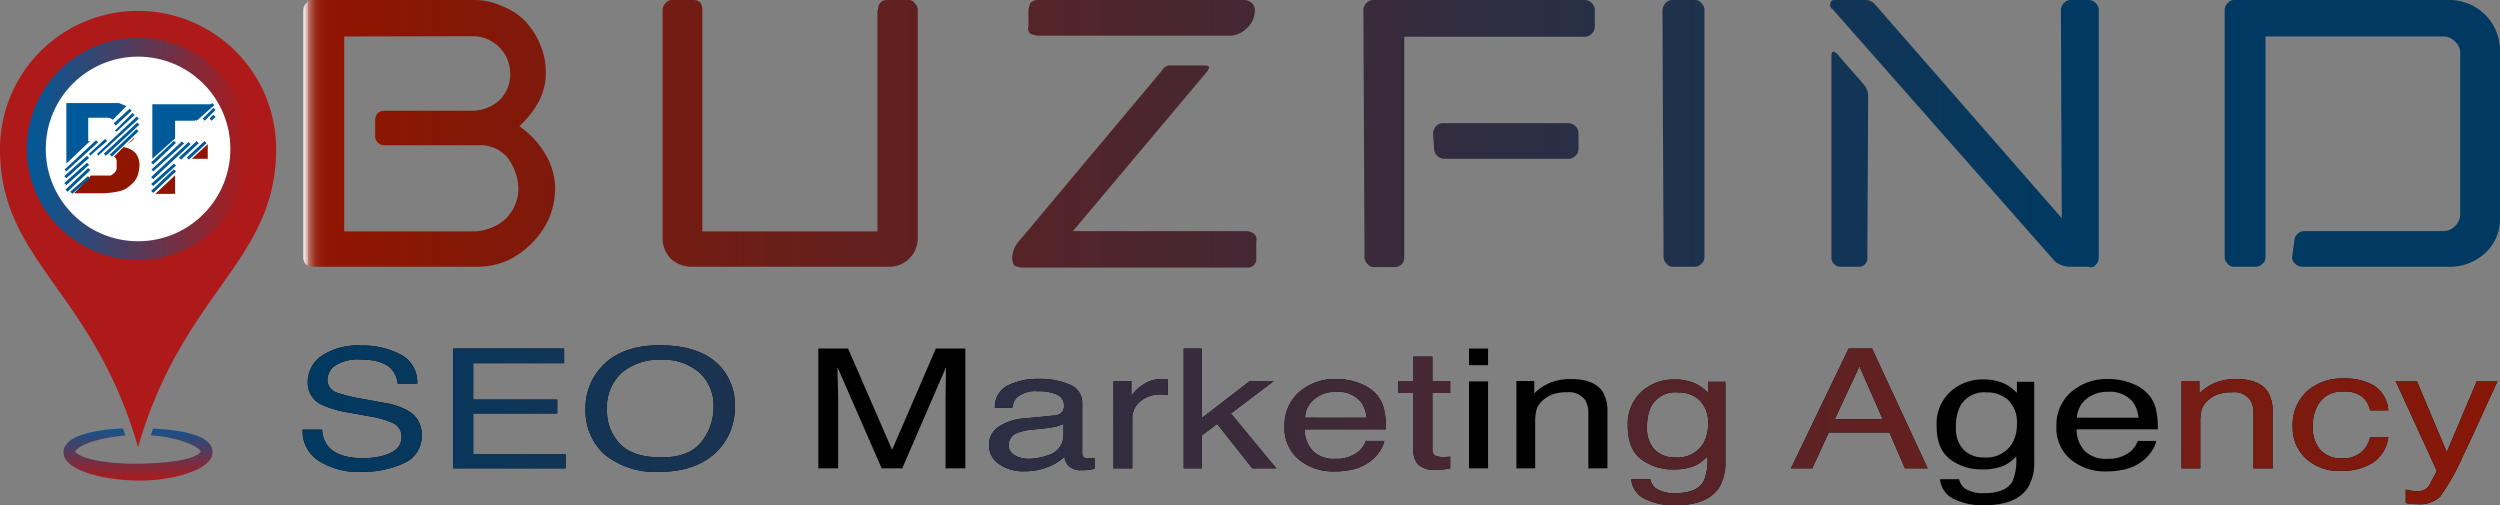
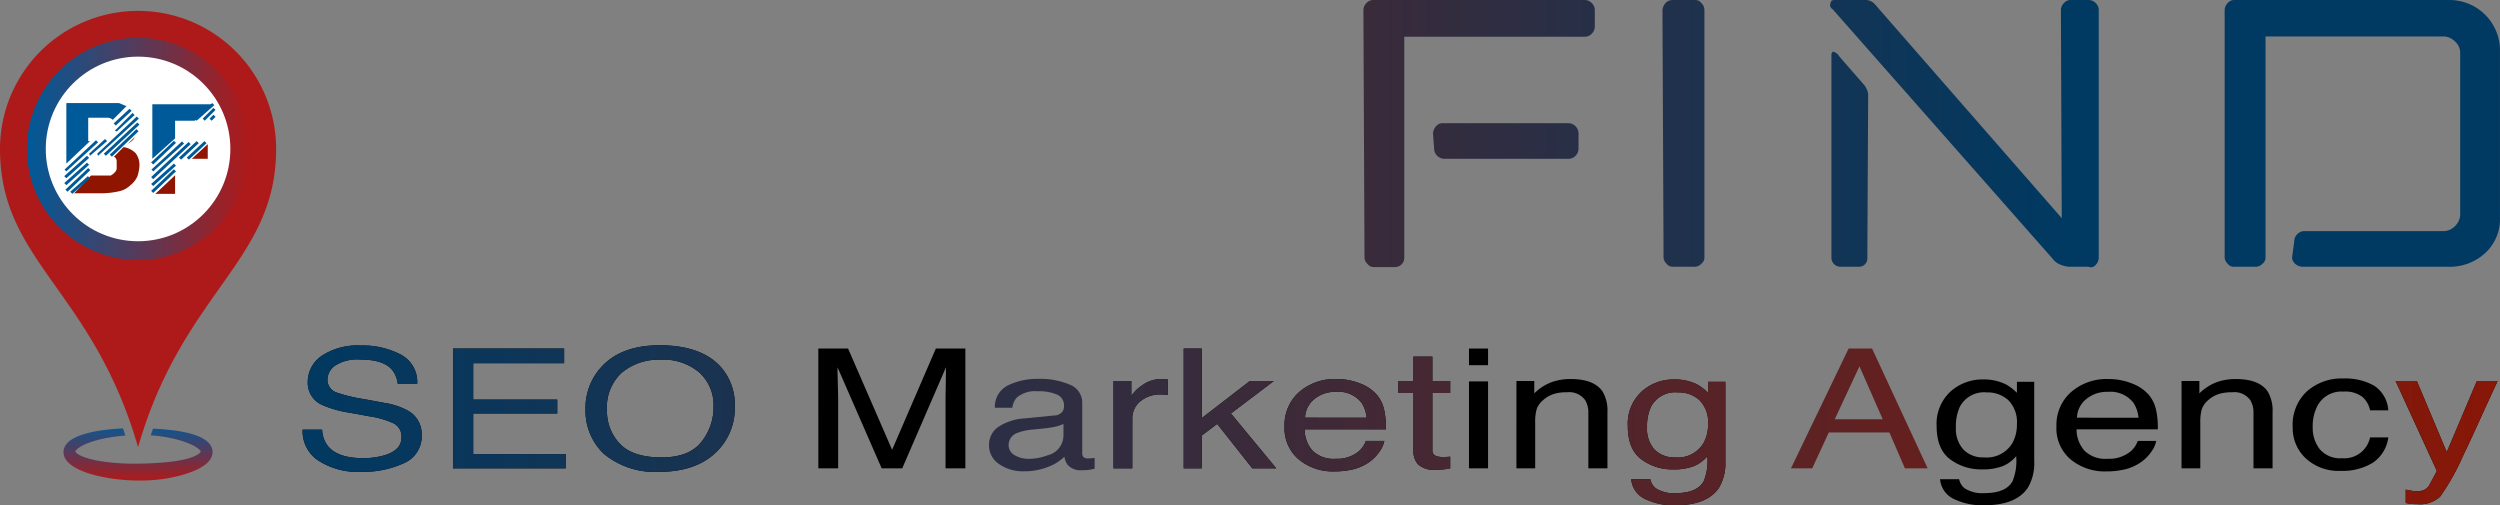
<svg xmlns="http://www.w3.org/2000/svg" xmlns:xlink="http://www.w3.org/1999/xlink" id="Layer_1" data-name="Layer 1" viewBox="0 0 348.988 70.539">
  <rect x="0" y="0" width="348.988" height="70.539" fill="#808080" stroke="none" />
  <defs>
    <linearGradient id="linear-gradient" x1="48.345" y1="-228.91" x2="355.038" y2="-228.91" gradientTransform="matrix(1, 0, 0, -1, -6, -210.233)" gradientUnits="userSpaceOnUse">
      <stop offset="0" stop-color="#fff" />
      <stop offset="0" stop-color="#fbf7f6" />
      <stop offset="0.001" stop-color="#e7ccc8" />
      <stop offset="0.002" stop-color="#d4a59d" />
      <stop offset="0.002" stop-color="#c38277" />
      <stop offset="0.003" stop-color="#b56457" />
      <stop offset="0.004" stop-color="#a94c3b" />
      <stop offset="0.005" stop-color="#9f3725" />
      <stop offset="0.006" stop-color="#982814" />
      <stop offset="0.008" stop-color="#931d09" />
      <stop offset="0.01" stop-color="#901702" />
      <stop offset="0.016" stop-color="#8f1500" />
      <stop offset="0.798" stop-color="#003961" />
    </linearGradient>
    <linearGradient id="linear-gradient-2" x1="48.343" y1="-228.888" x2="355.037" y2="-228.888" xlink:href="#linear-gradient" />
    <linearGradient id="linear-gradient-3" x1="48.239" y1="-253.283" x2="354.654" y2="-253.283" gradientTransform="matrix(1, 0, 0, -1, -6, -196.233)" gradientUnits="userSpaceOnUse">
      <stop offset="0" stop-color="#003961" />
      <stop offset="1" stop-color="#881707" />
      <stop offset="1" />
    </linearGradient>
    <linearGradient id="linear-gradient-4" x1="48.244" y1="-253.25" x2="354.658" y2="-253.25" xlink:href="#linear-gradient-3" />
    <linearGradient id="linear-gradient-5" x1="48.244" y1="-253.276" x2="354.658" y2="-253.276" xlink:href="#linear-gradient-3" />
    <linearGradient id="linear-gradient-7" x1="48.244" y1="-255.571" x2="354.658" y2="-255.571" xlink:href="#linear-gradient-3" />
    <linearGradient id="linear-gradient-8" x1="48.244" y1="-255.378" x2="354.658" y2="-255.378" xlink:href="#linear-gradient-3" />
    <linearGradient id="linear-gradient-10" x1="48.244" y1="-255.592" x2="354.658" y2="-255.592" xlink:href="#linear-gradient-3" />
    <linearGradient id="linear-gradient-11" x1="48.244" y1="-253.922" x2="354.658" y2="-253.922" xlink:href="#linear-gradient-3" />
    <linearGradient id="linear-gradient-14" x1="48.244" y1="-257.986" x2="354.658" y2="-257.986" xlink:href="#linear-gradient-3" />
    <linearGradient id="linear-gradient-19" x1="48.244" y1="-255.515" x2="354.658" y2="-255.515" xlink:href="#linear-gradient-3" />
    <linearGradient id="linear-gradient-20" x1="48.244" y1="-258.025" x2="354.658" y2="-258.025" xlink:href="#linear-gradient-3" />
    <linearGradient id="linear-gradient-21" x1="9.757" y1="-4.997" x2="40.789" y2="-4.997" gradientTransform="translate(-6 25.789)" gradientUnits="userSpaceOnUse">
      <stop offset="0" stop-color="#005a99" />
      <stop offset="1" stop-color="#ae1a1a" />
    </linearGradient>
    <linearGradient id="linear-gradient-22" x1="25.273" y1="33.319" x2="25.273" y2="41.294" xlink:href="#linear-gradient-21" />
  </defs>
  <g id="Layer_1-2" data-name="Layer 1-2">
    <g id="Layer_1-2-2" data-name="Layer 1-2-2">
      <g id="Layer_1-3" data-name="Layer 1-3">
        <g id="BUZFIND">
          <g id="Layer_2" data-name="Layer 2">
-             <path d="M42.346,1.429a1.4,1.4,0,0,1,.424-1.002,1.212,1.212,0,0,1,1.002-.424H66.206a8.918,8.918,0,0,1,3.855.848,8.763,8.763,0,0,1,3.276,2.12,10.844,10.844,0,0,1,2.004,3.084,9.776,9.776,0,0,1,.848,3.932,8.597,8.597,0,0,1-1.002,4.24,13.422,13.422,0,0,1-2.698,3.392,12.122,12.122,0,0,1,3.585,3.816,9.488,9.488,0,0,1,1.426,4.78,11.095,11.095,0,0,1-.848,4.24,12.018,12.018,0,0,1-5.859,5.936,10.732,10.732,0,0,1-4.279.848H43.772a3.236,3.236,0,0,1-1.002-.27,1.336,1.336,0,0,1-.424-1.002ZM48.05,5.091V32.305H65.936a6.893,6.893,0,0,0,4.587-1.696,6.032,6.032,0,0,0,1.85-4.24A7.664,7.664,0,0,0,70.947,22.128a4.966,4.966,0,0,0-4.279-1.85H53.64a1.259,1.259,0,0,1-1.272-1.245q-0-.013,0-.027V16.732a1.838,1.838,0,0,1,.27-.848,1.336,1.336,0,0,1,1.002-.424H65.936a5.657,5.657,0,0,0,3.855-1.542A4.996,4.996,0,0,0,71.217,10.256a5.224,5.224,0,0,0-5.243-5.204l-.038 0H65.782Zm74.51-3.662c0-.848.424-1.426,1.272-1.426h3.007a1.024,1.024,0,0,1,.848.424,1.336,1.336,0,0,1,.424,1.002v31.878a3.965,3.965,0,0,1-3.998,3.932l-.011-0H96.503a4.267,4.267,0,0,1-2.852-1.118,4.101,4.101,0,0,1-1.156-2.814V1.429a1.4,1.4,0,0,1,.424-1.002,1.126,1.126,0,0,1,.848-.424h3.007c.848,0,1.272.424,1.272,1.426V32.305h24.438V1.429Zm18.734,34.692a3.831,3.831,0,0,1,1.156-2.698l19.736-23.552a1.203,1.203,0,0,1,.578-.578,1.043,1.043,0,0,1,.732-.154H168.354c.27,0,.424.154.424.27a1.311,1.311,0,0,1-.27.578L149.775,32.266h24.323a1.627,1.627,0,0,1,1.002.424.933.933,0,0,1,.27,1.002v2.39a1.166,1.166,0,0,1-1.055,1.267h0q-.051.005-.102.005H142.605a3.235,3.235,0,0,1-1.002-.27A1.89,1.89,0,0,1,141.294,36.121Zm2.274-34.692a3.544,3.544,0,0,1,.27-1.002,1.336,1.336,0,0,1,1.002-.424h28.91a1.627,1.627,0,0,1,1.002.424,1.336,1.336,0,0,1,.424,1.002,3.426,3.426,0,0,1-1.156,2.544,3.447,3.447,0,0,1-2.698,1.002H144.841a3.235,3.235,0,0,1-1.002-.27.883.883,0,0,1-.27-1.002V1.429Z" transform="translate(0 -0)" style="fill:url(#linear-gradient)" />
            <path d="M190.325,1.429a1.4,1.4,0,0,1,.424-1.002,1.276,1.276,0,0,1,.848-.424h29.604a1.336,1.336,0,0,1,1.002.424,1.336,1.336,0,0,1,.424,1.002V3.703a1.4,1.4,0,0,1-.424,1.002,1.336,1.336,0,0,1-1.002.424H196.03V36.005a1.283,1.283,0,0,1-1.272,1.272h-3.007a1.024,1.024,0,0,1-.848-.424,1.276,1.276,0,0,1-.424-.848Zm9.714,17.192a1.719,1.719,0,0,1,.424-1.002,1.212,1.212,0,0,1,1.002-.424h17.462a1.448,1.448,0,0,1,1.426,1.426v2.12a1.426,1.426,0,0,1-1.272,1.426H201.62a1.448,1.448,0,0,1-1.426-1.426l-.154-2.12ZM232.071,1.429a1.719,1.719,0,0,1,.424-1.002,1.336,1.336,0,0,1,1.002-.424h3.161a1.024,1.024,0,0,1,.848.424,1.336,1.336,0,0,1,.424,1.002V35.966a1.077,1.077,0,0,1-.424.848,1.276,1.276,0,0,1-.848.424h-3.161a1.024,1.024,0,0,1-.848-.424,1.276,1.276,0,0,1-.424-.848Zm55.623,0a1.4,1.4,0,0,1,.424-1.002,1.211,1.211,0,0,1,1.002-.424h2.428a1.336,1.336,0,0,1,1.002.424,1.336,1.336,0,0,1,.424,1.002V35.966a1.4,1.4,0,0,1-.424,1.002.829.829,0,0,1-1.002.27h-2.698a3.4,3.4,0,0,1-1.156-.27,2.448,2.448,0,0,1-1.156-.848L255.816,1.275a.63.63,0,0,1-.27-.848c0-.27.154-.424.578-.424h4.433a1.762,1.762,0,0,1,1.156.578l26.096,29.874-.116-29.026ZM260.673,35.966a1.166,1.166,0,0,1-1.055,1.267q-.051.005-.102.005h-2.583a1.259,1.259,0,0,1-1.272-1.245q-0-.013,0-.027V7.635c0-.27.154-.424.27-.424a1.529,1.529,0,0,1,.848.694l3.431,3.932a2.796,2.796,0,0,1,.578,1.272l-.116,22.858Zm59.593-2.274a1.4,1.4,0,0,1,.424-1.002,1.336,1.336,0,0,1,1.002-.424h19.427a2.29,2.29,0,0,0,1.58-.694,2.324,2.324,0,0,0,.732-1.542V7.326a2.096,2.096,0,0,0-.732-1.542,2.29,2.29,0,0,0-1.58-.694H316.257V35.966a1.077,1.077,0,0,1-.424.848,1.336,1.336,0,0,1-1.002.424H311.824a1.024,1.024,0,0,1-.848-.424,1.276,1.276,0,0,1-.424-.848V1.429a1.4,1.4,0,0,1,.424-1.002,1.126,1.126,0,0,1,.848-.424h30.028a7.049,7.049,0,0,1,7.131,6.784V30.339a6.432,6.432,0,0,1-2.004,4.934,7.29,7.29,0,0,1-5.165,1.966H321.384a1.627,1.627,0,0,1-1.002-.424,1.276,1.276,0,0,1-.424-.848l.308-2.274Z" transform="translate(0 -0)" style="fill:url(#linear-gradient-2)" />
          </g>
        </g>
      </g>
    </g>
    <g id="Layer_2-3" data-name="Layer 2-3">
      <path d="M44.967,59.982a3.974,3.974,0,0,0,.827,2.311q1.388,1.662,4.893,1.662A10.498,10.498,0,0,0,53.547,63.59q2.496-.705,2.496-2.527a2.042,2.042,0,0,0-1.058-1.947,12.361,12.361,0,0,0-3.356-.99l-2.806-.512A14.767,14.767,0,0,1,44.932,56.51a3.358,3.358,0,0,1-1.974-3.13,4.428,4.428,0,0,1,1.94-3.7,9.061,9.061,0,0,1,5.496-1.446,11.308,11.308,0,0,1,5.559,1.269,4.303,4.303,0,0,1,2.287,4.058H55.519a3.748,3.748,0,0,0-.893-2.061q-1.27-1.308-4.312-1.309a5.783,5.783,0,0,0-3.531.842,2.449,2.449,0,0,0-1.074,1.958A1.884,1.884,0,0,0,46.978,54.791a22.024,22.024,0,0,0,3.766.911l2.905.535a10.168,10.168,0,0,1,3.244,1.059,3.736,3.736,0,0,1,1.975,3.403,4.091,4.091,0,0,1-2.52,3.973,13.52,13.52,0,0,1-5.855,1.195,10.215,10.215,0,0,1-6.09-1.593,4.906,4.906,0,0,1-2.158-4.292Z" transform="translate(0 -0)" />
      <path d="M63.234,48.656H78.75V50.704H66.057v5.077H77.789v1.935H66.057v5.669H78.968v1.992H63.234Z" transform="translate(0 -0)" />
      <path d="M100.452,51.046a7.878,7.878,0,0,1,2.125,5.68,8.538,8.538,0,0,1-2.431,6.227q-2.853,2.914-8.136,2.914a11.152,11.152,0,0,1-7.758-2.55,8.32,8.32,0,0,1-2.518-6.215,8.416,8.416,0,0,1,2.154-5.806q2.765-3.096,8.18-3.096Q97.73,48.2,100.452,51.046ZM97.897,61.704a7.705,7.705,0,0,0,1.71-4.939,6.125,6.125,0,0,0-1.972-4.751,7.698,7.698,0,0,0-5.393-1.8A8.065,8.065,0,0,0,86.828,51.998a6.519,6.519,0,0,0-2.096,5.258,6.578,6.578,0,0,0,1.797,4.688Q88.327,63.852,92.359,63.852,96.187,63.852,97.897,61.704Z" transform="translate(0 -0)" />
      <path d="M114.236,48.656h4.15l6.148,14.138,6.105-14.138h4.12V65.377h-2.765V55.508q0-.512.029-1.696.029-1.183.029-2.539l-6.105,14.104h-2.87L116.914,51.273v.512q0,.615.044,1.873t.044,1.85v9.869h-2.766Z" transform="translate(0 -0)" />
-       <path d="M147.146,57.999a1.492,1.492,0,0,0,1.208-.591,1.476,1.476,0,0,0,.174-.788,1.592,1.592,0,0,0-.952-1.526,6.254,6.254,0,0,0-2.723-.474,3.984,3.984,0,0,0-2.905.87,2.508,2.508,0,0,0-.625,1.43h-2.445a3.332,3.332,0,0,1,1.868-3.145A9.312,9.312,0,0,1,144.911,52.89a10.407,10.407,0,0,1,4.463.82,2.685,2.685,0,0,1,1.701,2.55v7.024a.755.755,0,0,0,.167.512.939.939,0,0,0,.706.193q.175,0,.393-.017.218-.017.466-.051v1.514a9.116,9.116,0,0,1-.932.171,8.737,8.737,0,0,1-.873.034,2.389,2.389,0,0,1-1.965-.751,2.483,2.483,0,0,1-.451-1.127,6.65,6.65,0,0,1-2.3,1.423,8.778,8.778,0,0,1-3.304.603,5.761,5.761,0,0,1-3.544-1.029,3.104,3.104,0,0,1-1.375-2.575,3.006,3.006,0,0,1,1.354-2.626,7.478,7.478,0,0,1,3.552-1.148Zm-5.517,5.535a3.669,3.669,0,0,0,1.965.511,7.381,7.381,0,0,0,2.678-.5,2.852,2.852,0,0,0,2.183-2.716v-1.648a5.203,5.203,0,0,1-1.235.4,12.994,12.994,0,0,1-1.482.228L144.156,59.968a7.461,7.461,0,0,0-2.141.466,1.778,1.778,0,0,0-1.215,1.703,1.571,1.571,0,0,0,.83,1.397Z" transform="translate(0 -0)" />
      <path d="M155.442,53.186h2.489V55.292a4.991,4.991,0,0,1,1.499-1.497,4.506,4.506,0,0,1,2.751-.882c.049,0,.131.004.248.011q.175.012.597.046v2.163q-.233-.034-.43-.046-.196-.011-.429-.011a4.283,4.283,0,0,0-3.042.996,3.062,3.062,0,0,0-1.062,2.294V65.377h-2.62Z" transform="translate(0 -0)" />
      <path d="M165.238,48.656h2.518V58.364l6.719-5.178h3.347l-5.991,4.533,6.328,7.658h-3.347l-4.903-6.204-2.151,1.628v4.576h-2.518Z" transform="translate(0 -0)" />
      <path d="M189.83,53.522a5.744,5.744,0,0,1,2.358,1.576,4.82,4.82,0,0,1,1.042,2.152,11.163,11.163,0,0,1,.232,2.686H182.123a4.494,4.494,0,0,0,1.112,2.985,4.189,4.189,0,0,0,3.221,1.124,4.754,4.754,0,0,0,3.249-1.063,3.454,3.454,0,0,0,.962-1.43h2.576a3.683,3.683,0,0,1-.677,1.497,5.732,5.732,0,0,1-1.283,1.349,6.7,6.7,0,0,1-2.932,1.229,11.201,11.201,0,0,1-2.123.182,7.46,7.46,0,0,1-4.904-1.656,5.675,5.675,0,0,1-2.011-4.639,6.132,6.132,0,0,1,2.026-4.769,7.586,7.586,0,0,1,5.294-1.833A8.661,8.661,0,0,1,189.83,53.522Zm.938,4.787a4.49,4.49,0,0,0-.736-2.129,4.1,4.1,0,0,0-3.565-1.48,4.508,4.508,0,0,0-3.002,1.019,3.456,3.456,0,0,0-1.284,2.59Z" transform="translate(0 -0)" />
      <path d="M197.304,49.782h2.649v3.404h2.489v1.673h-2.489v7.957a.833.833,0,0,0,.553.854,2.938,2.938,0,0,0,1.019.125q.189,0,.408-.008.218-.007.51-.038v1.628a7.368,7.368,0,0,1-.939.148q-.487.045-1.055.046a3.28,3.28,0,0,1-2.489-.734,2.758,2.758,0,0,1-.655-1.907V54.859h-2.111V53.186H197.304Z" transform="translate(0 -0)" />
      <path d="M205.062,48.656h2.664v2.322h-2.664Zm0,4.587h2.664V65.377h-2.664Z" transform="translate(0 -0)" />
      <path d="M211.685,53.186h2.489v1.73a6.882,6.882,0,0,1,2.343-1.537,7.746,7.746,0,0,1,2.751-.467q3.318,0,4.483,1.81a5.226,5.226,0,0,1,.64,2.835v7.82h-2.664V57.694a3.389,3.389,0,0,0-.422-1.799,2.728,2.728,0,0,0-2.533-1.138,6.519,6.519,0,0,0-1.528.148,4.128,4.128,0,0,0-1.892,1.002,2.877,2.877,0,0,0-.851,1.247,6.623,6.623,0,0,0-.197,1.838v6.386h-2.62Z" transform="translate(0 -0)" />
      <path d="M236.93,53.675a6.698,6.698,0,0,1,1.508,1.161v-1.537h2.416V64.387a6.684,6.684,0,0,1-.87,3.665q-1.625,2.482-6.136,2.482a9.146,9.146,0,0,1-4.222-.882,3.349,3.349,0,0,1-1.915-2.76h2.664a2.158,2.158,0,0,0,.753,1.264,4.551,4.551,0,0,0,2.779.683q2.997,0,3.923-1.662a7.511,7.511,0,0,0,.507-3.495,4.847,4.847,0,0,1-1.885,1.389,7.762,7.762,0,0,1-2.914.455,7.197,7.197,0,0,1-4.415-1.406q-1.892-1.405-1.892-4.65a6.109,6.109,0,0,1,1.906-4.781,6.635,6.635,0,0,1,4.604-1.719A6.852,6.852,0,0,1,236.93,53.675Zm.32,2.197a4.294,4.294,0,0,0-3.027-1.093,3.817,3.817,0,0,0-3.765,2.026,6.407,6.407,0,0,0-.536,2.835,4.275,4.275,0,0,0,1.065,3.136,3.842,3.842,0,0,0,2.86,1.076,4.177,4.177,0,0,0,3.953-1.992,5.25,5.25,0,0,0,.637-2.63,4.351,4.351,0,0,0-1.187-3.358Z" transform="translate(0 -0)" />
-       <path d="M258.058,48.656h3.275l7.758,16.722h-3.173l-2.169-5.009h-8.457l-2.314,5.009h-2.969Zm4.76,9.869-3.246-7.388-3.45,7.388Z" transform="translate(0 -0)" />
      <path d="M280.043,53.675a6.698,6.698,0,0,1,1.508,1.161v-1.537H283.967V64.387a6.684,6.684,0,0,1-.87,3.665q-1.625,2.482-6.136,2.482a9.146,9.146,0,0,1-4.222-.882,3.349,3.349,0,0,1-1.915-2.76h2.664A2.158,2.158,0,0,0,274.24,68.155a4.551,4.551,0,0,0,2.779.683q2.997,0,3.923-1.662a7.511,7.511,0,0,0,.507-3.495,4.847,4.847,0,0,1-1.885,1.389,7.762,7.762,0,0,1-2.914.455,7.197,7.197,0,0,1-4.415-1.406q-1.892-1.405-1.892-4.65a6.109,6.109,0,0,1,1.906-4.781,6.635,6.635,0,0,1,4.604-1.719A6.852,6.852,0,0,1,280.043,53.675Zm.32,2.197a4.294,4.294,0,0,0-3.026-1.093,3.817,3.817,0,0,0-3.765,2.026,6.407,6.407,0,0,0-.536,2.835,4.275,4.275,0,0,0,1.065,3.136,3.842,3.842,0,0,0,2.86,1.076,4.177,4.177,0,0,0,3.953-1.992,5.251,5.251,0,0,0,.637-2.63A4.351,4.351,0,0,0,280.363,55.872Z" transform="translate(0 -0)" />
      <path d="M297.584,53.522a5.744,5.744,0,0,1,2.358,1.576,4.82,4.82,0,0,1,1.042,2.152,11.162,11.162,0,0,1,.232,2.686H289.877a4.494,4.494,0,0,0,1.112,2.985,4.189,4.189,0,0,0,3.221,1.124,4.754,4.754,0,0,0,3.249-1.063,3.454,3.454,0,0,0,.962-1.43h2.576a3.682,3.682,0,0,1-.677,1.497,5.732,5.732,0,0,1-1.283,1.349,6.7,6.7,0,0,1-2.932,1.229,11.2,11.2,0,0,1-2.123.182,7.46,7.46,0,0,1-4.904-1.656,5.675,5.675,0,0,1-2.01-4.639,6.132,6.132,0,0,1,2.026-4.769,7.586,7.586,0,0,1,5.295-1.833A8.66,8.66,0,0,1,297.584,53.522Zm.938,4.787a4.49,4.49,0,0,0-.736-2.129,4.1,4.1,0,0,0-3.565-1.48,4.508,4.508,0,0,0-3.002,1.019,3.457,3.457,0,0,0-1.284,2.59Z" transform="translate(0 -0)" />
      <path d="M304.534,53.186h2.489v1.73a6.882,6.882,0,0,1,2.343-1.537,7.746,7.746,0,0,1,2.751-.467q3.318,0,4.483,1.81a5.226,5.226,0,0,1,.64,2.835v7.82h-2.664V57.694a3.389,3.389,0,0,0-.422-1.799,2.728,2.728,0,0,0-2.533-1.138,6.519,6.519,0,0,0-1.528.148,4.127,4.127,0,0,0-1.892,1.002,2.878,2.878,0,0,0-.852,1.247,6.622,6.622,0,0,0-.197,1.838v6.386h-2.62Z" transform="translate(0 -0)" />
      <path d="M331.41,53.835a4.465,4.465,0,0,1,1.987,3.449h-2.547a3.366,3.366,0,0,0-1.062-1.872,3.926,3.926,0,0,0-2.664-.746,3.784,3.784,0,0,0-3.581,1.91,6.152,6.152,0,0,0-.699,3.059,4.808,4.808,0,0,0,.99,3.081,3.73,3.73,0,0,0,3.115,1.25,3.669,3.669,0,0,0,3.901-2.903h2.547a5.033,5.033,0,0,1-2.183,3.546,8.131,8.131,0,0,1-4.469,1.121,6.745,6.745,0,0,1-4.876-1.747,5.802,5.802,0,0,1-1.82-4.365,6.364,6.364,0,0,1,1.994-4.997,7.323,7.323,0,0,1,5.08-1.787A8.178,8.178,0,0,1,331.41,53.835Z" transform="translate(0 -0)" />
      <path d="M345.762,53.186h2.896q-.553,1.173-2.46,5.352-1.427,3.143-2.387,5.125a31.583,31.583,0,0,1-3.199,5.687,4.175,4.175,0,0,1-3.199,1.024,8.069,8.069,0,0,1-.851-.034q-.298-.034-.734-.125V68.348q.683.147.988.182a4.86,4.86,0,0,0,.538.034,2.311,2.311,0,0,0,1.068-.187,2.027,2.027,0,0,0,.574-.46q.072-.091.523-.932.45-.841.654-1.249l-5.764-12.55H337.378l4.178,9.931Z" transform="translate(0 -0)" />
      <path d="M44.967,59.982a3.974,3.974,0,0,0,.827,2.311q1.388,1.662,4.893,1.662A10.498,10.498,0,0,0,53.547,63.59q2.496-.705,2.496-2.527a2.042,2.042,0,0,0-1.058-1.947,12.361,12.361,0,0,0-3.356-.99l-2.806-.512A14.767,14.767,0,0,1,44.932,56.51a3.358,3.358,0,0,1-1.974-3.13,4.428,4.428,0,0,1,1.94-3.7,9.061,9.061,0,0,1,5.496-1.446,11.308,11.308,0,0,1,5.559,1.269,4.303,4.303,0,0,1,2.287,4.058H55.519a3.748,3.748,0,0,0-.893-2.061q-1.27-1.308-4.312-1.309a5.783,5.783,0,0,0-3.531.842,2.449,2.449,0,0,0-1.074,1.958A1.884,1.884,0,0,0,46.978,54.791a22.024,22.024,0,0,0,3.766.911l2.905.535a10.168,10.168,0,0,1,3.244,1.059,3.736,3.736,0,0,1,1.975,3.403,4.091,4.091,0,0,1-2.52,3.973,13.52,13.52,0,0,1-5.855,1.195,10.215,10.215,0,0,1-6.09-1.593,4.906,4.906,0,0,1-2.158-4.292Z" transform="translate(0 -0)" style="fill:url(#linear-gradient-3)" />
      <path d="M63.234,48.656H78.75V50.704H66.057v5.077H77.789v1.935H66.057v5.669H78.968v1.992H63.234Z" transform="translate(0 -0)" style="fill:url(#linear-gradient-4)" />
      <path d="M100.452,51.046a7.878,7.878,0,0,1,2.125,5.68,8.538,8.538,0,0,1-2.431,6.227q-2.853,2.914-8.136,2.914a11.152,11.152,0,0,1-7.758-2.55,8.32,8.32,0,0,1-2.518-6.215,8.416,8.416,0,0,1,2.154-5.806q2.765-3.096,8.18-3.096Q97.73,48.2,100.452,51.046ZM97.897,61.704a7.705,7.705,0,0,0,1.71-4.939,6.125,6.125,0,0,0-1.972-4.751,7.698,7.698,0,0,0-5.393-1.8A8.065,8.065,0,0,0,86.828,51.998a6.519,6.519,0,0,0-2.096,5.258,6.578,6.578,0,0,0,1.797,4.688Q88.327,63.852,92.359,63.852,96.187,63.852,97.897,61.704Z" transform="translate(0 -0)" style="fill:url(#linear-gradient-5)" />
      <path d="M114.236,48.656h4.15l6.148,14.138,6.105-14.138h4.12V65.377h-2.765V55.508q0-.512.029-1.696.029-1.183.029-2.539l-6.105,14.104h-2.87L116.914,51.273v.512q0,.615.044,1.873t.044,1.85v9.869h-2.766Z" transform="translate(0 -0)" style="fill:url(#linear-gradient-4)" />
      <path d="M147.146,57.999a1.492,1.492,0,0,0,1.208-.591,1.476,1.476,0,0,0,.174-.788,1.592,1.592,0,0,0-.952-1.526,6.254,6.254,0,0,0-2.723-.474,3.984,3.984,0,0,0-2.905.87,2.508,2.508,0,0,0-.625,1.43h-2.445a3.332,3.332,0,0,1,1.868-3.145A9.312,9.312,0,0,1,144.911,52.89a10.407,10.407,0,0,1,4.463.82,2.685,2.685,0,0,1,1.701,2.55v7.024a.755.755,0,0,0,.167.512.939.939,0,0,0,.706.193q.175,0,.393-.017.218-.017.466-.051v1.514a9.116,9.116,0,0,1-.932.171,8.737,8.737,0,0,1-.873.034,2.389,2.389,0,0,1-1.965-.751,2.483,2.483,0,0,1-.451-1.127,6.65,6.65,0,0,1-2.3,1.423,8.778,8.778,0,0,1-3.304.603,5.761,5.761,0,0,1-3.544-1.029,3.104,3.104,0,0,1-1.375-2.575,3.006,3.006,0,0,1,1.354-2.626,7.478,7.478,0,0,1,3.552-1.148Zm-5.517,5.535a3.669,3.669,0,0,0,1.965.511,7.381,7.381,0,0,0,2.678-.5,2.852,2.852,0,0,0,2.183-2.716v-1.648a5.203,5.203,0,0,1-1.235.4,12.994,12.994,0,0,1-1.482.228L144.156,59.968a7.461,7.461,0,0,0-2.141.466,1.778,1.778,0,0,0-1.215,1.703,1.571,1.571,0,0,0,.83,1.397Z" transform="translate(0 -0)" style="fill:url(#linear-gradient-7)" />
      <path d="M155.442,53.186h2.489V55.292a4.991,4.991,0,0,1,1.499-1.497,4.506,4.506,0,0,1,2.751-.882c.049,0,.131.004.248.011q.175.012.597.046v2.163q-.233-.034-.43-.046-.196-.011-.429-.011a4.283,4.283,0,0,0-3.042.996,3.062,3.062,0,0,0-1.062,2.294V65.377h-2.62Z" transform="translate(0 -0)" style="fill:url(#linear-gradient-8)" />
      <path d="M165.238,48.656h2.518V58.364l6.719-5.178h3.347l-5.991,4.533,6.328,7.658h-3.347l-4.903-6.204-2.151,1.628v4.576h-2.518Z" transform="translate(0 -0)" style="fill:url(#linear-gradient-4)" />
      <path d="M189.83,53.522a5.744,5.744,0,0,1,2.358,1.576,4.82,4.82,0,0,1,1.042,2.152,11.163,11.163,0,0,1,.232,2.686H182.123a4.494,4.494,0,0,0,1.112,2.985,4.189,4.189,0,0,0,3.221,1.124,4.754,4.754,0,0,0,3.249-1.063,3.454,3.454,0,0,0,.962-1.43h2.576a3.683,3.683,0,0,1-.677,1.497,5.732,5.732,0,0,1-1.283,1.349,6.7,6.7,0,0,1-2.932,1.229,11.201,11.201,0,0,1-2.123.182,7.46,7.46,0,0,1-4.904-1.656,5.675,5.675,0,0,1-2.011-4.639,6.132,6.132,0,0,1,2.026-4.769,7.586,7.586,0,0,1,5.294-1.833A8.661,8.661,0,0,1,189.83,53.522Zm.938,4.787a4.49,4.49,0,0,0-.736-2.129,4.1,4.1,0,0,0-3.565-1.48,4.508,4.508,0,0,0-3.002,1.019,3.456,3.456,0,0,0-1.284,2.59Z" transform="translate(0 -0)" style="fill:url(#linear-gradient-10)" />
      <path d="M197.304,49.782h2.649v3.404h2.489v1.673h-2.489v7.957a.833.833,0,0,0,.553.854,2.938,2.938,0,0,0,1.019.125q.189,0,.408-.008.218-.007.51-.038v1.628a7.368,7.368,0,0,1-.939.148q-.487.045-1.055.046a3.28,3.28,0,0,1-2.489-.734,2.758,2.758,0,0,1-.655-1.907V54.859h-2.111V53.186H197.304Z" transform="translate(0 -0)" style="fill:url(#linear-gradient-11)" />
      <path d="M205.062,48.656h2.664v2.322h-2.664Zm0,4.587h2.664V65.377h-2.664Z" transform="translate(0 -0)" style="fill:url(#linear-gradient-4)" />
      <path d="M211.685,53.186h2.489v1.73a6.882,6.882,0,0,1,2.343-1.537,7.746,7.746,0,0,1,2.751-.467q3.318,0,4.483,1.81a5.226,5.226,0,0,1,.64,2.835v7.82h-2.664V57.694a3.389,3.389,0,0,0-.422-1.799,2.728,2.728,0,0,0-2.533-1.138,6.519,6.519,0,0,0-1.528.148,4.128,4.128,0,0,0-1.892,1.002,2.877,2.877,0,0,0-.851,1.247,6.623,6.623,0,0,0-.197,1.838v6.386h-2.62Z" transform="translate(0 -0)" style="fill:url(#linear-gradient-8)" />
      <path d="M236.93,53.675a6.698,6.698,0,0,1,1.508,1.161v-1.537h2.416V64.387a6.684,6.684,0,0,1-.87,3.665q-1.625,2.482-6.136,2.482a9.146,9.146,0,0,1-4.222-.882,3.349,3.349,0,0,1-1.915-2.76h2.664a2.158,2.158,0,0,0,.753,1.264,4.551,4.551,0,0,0,2.779.683q2.997,0,3.923-1.662a7.511,7.511,0,0,0,.507-3.495,4.847,4.847,0,0,1-1.885,1.389,7.762,7.762,0,0,1-2.914.455,7.197,7.197,0,0,1-4.415-1.406q-1.892-1.405-1.892-4.65a6.109,6.109,0,0,1,1.906-4.781,6.635,6.635,0,0,1,4.604-1.719A6.852,6.852,0,0,1,236.93,53.675Zm.32,2.197a4.294,4.294,0,0,0-3.027-1.093,3.817,3.817,0,0,0-3.765,2.026,6.407,6.407,0,0,0-.536,2.835,4.275,4.275,0,0,0,1.065,3.136,3.842,3.842,0,0,0,2.86,1.076,4.177,4.177,0,0,0,3.953-1.992,5.25,5.25,0,0,0,.637-2.63,4.351,4.351,0,0,0-1.187-3.358Z" transform="translate(0 -0)" style="fill:url(#linear-gradient-14)" />
      <path d="M258.058,48.656h3.275l7.758,16.722h-3.173l-2.169-5.009h-8.457l-2.314,5.009h-2.969Zm4.76,9.869-3.246-7.388-3.45,7.388Z" transform="translate(0 -0)" style="fill:url(#linear-gradient-4)" />
      <path d="M280.043,53.675a6.698,6.698,0,0,1,1.508,1.161v-1.537H283.967V64.387a6.684,6.684,0,0,1-.87,3.665q-1.625,2.482-6.136,2.482a9.146,9.146,0,0,1-4.222-.882,3.349,3.349,0,0,1-1.915-2.76h2.664A2.158,2.158,0,0,0,274.24,68.155a4.551,4.551,0,0,0,2.779.683q2.997,0,3.923-1.662a7.511,7.511,0,0,0,.507-3.495,4.847,4.847,0,0,1-1.885,1.389,7.762,7.762,0,0,1-2.914.455,7.197,7.197,0,0,1-4.415-1.406q-1.892-1.405-1.892-4.65a6.109,6.109,0,0,1,1.906-4.781,6.635,6.635,0,0,1,4.604-1.719A6.852,6.852,0,0,1,280.043,53.675Zm.32,2.197a4.294,4.294,0,0,0-3.026-1.093,3.817,3.817,0,0,0-3.765,2.026,6.407,6.407,0,0,0-.536,2.835,4.275,4.275,0,0,0,1.065,3.136,3.842,3.842,0,0,0,2.86,1.076,4.177,4.177,0,0,0,3.953-1.992,5.251,5.251,0,0,0,.637-2.63A4.351,4.351,0,0,0,280.363,55.872Z" transform="translate(0 -0)" style="fill:url(#linear-gradient-14)" />
      <path d="M297.584,53.522a5.744,5.744,0,0,1,2.358,1.576,4.82,4.82,0,0,1,1.042,2.152,11.162,11.162,0,0,1,.232,2.686H289.877a4.494,4.494,0,0,0,1.112,2.985,4.189,4.189,0,0,0,3.221,1.124,4.754,4.754,0,0,0,3.249-1.063,3.454,3.454,0,0,0,.962-1.43h2.576a3.682,3.682,0,0,1-.677,1.497,5.732,5.732,0,0,1-1.283,1.349,6.7,6.7,0,0,1-2.932,1.229,11.2,11.2,0,0,1-2.123.182,7.46,7.46,0,0,1-4.904-1.656,5.675,5.675,0,0,1-2.01-4.639,6.132,6.132,0,0,1,2.026-4.769,7.586,7.586,0,0,1,5.295-1.833A8.66,8.66,0,0,1,297.584,53.522Zm.938,4.787a4.49,4.49,0,0,0-.736-2.129,4.1,4.1,0,0,0-3.565-1.48,4.508,4.508,0,0,0-3.002,1.019,3.457,3.457,0,0,0-1.284,2.59Z" transform="translate(0 -0)" style="fill:url(#linear-gradient-10)" />
-       <path d="M304.534,53.186h2.489v1.73a6.882,6.882,0,0,1,2.343-1.537,7.746,7.746,0,0,1,2.751-.467q3.318,0,4.483,1.81a5.226,5.226,0,0,1,.64,2.835v7.82h-2.664V57.694a3.389,3.389,0,0,0-.422-1.799,2.728,2.728,0,0,0-2.533-1.138,6.519,6.519,0,0,0-1.528.148,4.127,4.127,0,0,0-1.892,1.002,2.878,2.878,0,0,0-.852,1.247,6.622,6.622,0,0,0-.197,1.838v6.386h-2.62Z" transform="translate(0 -0)" style="fill:url(#linear-gradient-8)" />
-       <path d="M331.41,53.835a4.465,4.465,0,0,1,1.987,3.449h-2.547a3.366,3.366,0,0,0-1.062-1.872,3.926,3.926,0,0,0-2.664-.746,3.784,3.784,0,0,0-3.581,1.91,6.152,6.152,0,0,0-.699,3.059,4.808,4.808,0,0,0,.99,3.081,3.73,3.73,0,0,0,3.115,1.25,3.669,3.669,0,0,0,3.901-2.903h2.547a5.033,5.033,0,0,1-2.183,3.546,8.131,8.131,0,0,1-4.469,1.121,6.745,6.745,0,0,1-4.876-1.747,5.802,5.802,0,0,1-1.82-4.365,6.364,6.364,0,0,1,1.994-4.997,7.323,7.323,0,0,1,5.08-1.787A8.178,8.178,0,0,1,331.41,53.835Z" transform="translate(0 -0)" style="fill:url(#linear-gradient-19)" />
      <path d="M345.762,53.186h2.896q-.553,1.173-2.46,5.352-1.427,3.143-2.387,5.125a31.583,31.583,0,0,1-3.199,5.687,4.175,4.175,0,0,1-3.199,1.024,8.069,8.069,0,0,1-.851-.034q-.298-.034-.734-.125V68.348q.683.147.988.182a4.86,4.86,0,0,0,.538.034,2.311,2.311,0,0,0,1.068-.187,2.027,2.027,0,0,0,.574-.46q.072-.091.523-.932.45-.841.654-1.249l-5.764-12.55H337.378l4.178,9.931Z" transform="translate(0 -0)" style="fill:url(#linear-gradient-20)" />
    </g>
  </g>
  <g id="Layer_2-4" data-name="Layer 2-4">
    <path d="M38.546,20.792c0,15.724-13.011,19.887-19.273,41.633C12.923,40.418,0,36.515,0,20.792a19.273,19.273,0,0,1,38.546,0Z" transform="translate(0 -0)" style="fill:#ae1a1a" />
    <path d="M19.273,36.308a15.516,15.516,0,1,1,10.971-4.545A15.516,15.516,0,0,1,19.273,36.308Z" transform="translate(0 -0)" style="fill:url(#linear-gradient-21)" />
    <circle cx="19.273" cy="20.792" r="12.885" style="fill:#fff" />
    <path d="M29.551,62.465a1.968,1.968,0,0,0-.275-.471,2.89,2.89,0,0,0-.657-.603,4.691,4.691,0,0,0-.674-.378c-.225-.105-.449-.193-.672-.272a11.332,11.332,0,0,0-1.341-.374c-.446-.098-.892-.176-1.337-.238-.445-.067-.89-.116-1.334-.159q-.667-.064-1.331-.105c-.189-.012-.378-.023-.566-.032q-.161.462-.318.938a19.578,19.578,0,0,1,3.329.502,13.216,13.216,0,0,1,2.361.796,4.62,4.62,0,0,1,.962.575,1.292,1.292,0,0,1,.285.301.309.309,0,0,1,.043.099c.004.022-.001.027-.005.03-.005.003-.009.005-.019.021a.694.694,0,0,1-.06.078,1.521,1.521,0,0,1-.304.25,4.633,4.633,0,0,1-.986.45,10.187,10.187,0,0,1-1.156.312c-.398.085-.804.154-1.215.209-.41.06-.824.105-1.239.143-.416.039-.833.07-1.251.097q-1.255.078-2.52.091c-.421.006-.842.005-1.263-.006-.42-.01-.84-.025-1.26-.051-.837-.05-1.672-.131-2.491-.257a13.935,13.935,0,0,1-2.363-.549,4.822,4.822,0,0,1-.984-.449,1.553,1.553,0,0,1-.306-.243.82.82,0,0,1-.062-.075.049.049,0,0,0-.022-.02c-.004-.003-.01-.009-.007-.031a.28.28,0,0,1,.041-.101,1.287,1.287,0,0,1,.282-.307,4.48,4.48,0,0,1,.965-.576,10.04,10.04,0,0,1,1.15-.438c.398-.126.806-.238,1.219-.331a22.603,22.603,0,0,1,3.335-.489q-.166-.507-.338-.999-.279.011-.559.029c-.888.054-1.776.141-2.665.281a15.16,15.16,0,0,0-2.67.639,6.051,6.051,0,0,0-1.343.649,2.872,2.872,0,0,0-.66.596,1.98,1.98,0,0,0-.277.469,1.732,1.732,0,0,0-.13.609,1.76,1.76,0,0,0,.101.62,2.086,2.086,0,0,0,.256.494,3.099,3.099,0,0,0,.636.659,5.304,5.304,0,0,0,.661.441c.221.126.442.236.664.336a11.822,11.822,0,0,0,1.334.5c.446.139.893.259,1.342.359a26.185,26.185,0,0,0,5.412.597,22.273,22.273,0,0,0,5.415-.58c.447-.108.893-.233,1.338-.377a12.625,12.625,0,0,0,1.33-.511,6.509,6.509,0,0,0,1.322-.775,3.085,3.085,0,0,0,.638-.654,2.059,2.059,0,0,0,.258-.492,1.752,1.752,0,0,0,.104-.619A1.717,1.717,0,0,0,29.551,62.465Z" transform="translate(0 -0)" style="fill:url(#linear-gradient-22)" />
    <g id="Pin">
      <g id="Layer_5" data-name="Layer 5">
        <path d="M17.96,19.991a2.339,2.339,0,0,0,.669-.544c.125-.125.125-.293.293-.418l-1.255,1.213Z" transform="translate(0 -0)" style="fill:#a91900" />
        <path d="M17.249,20.535l-1.38,1.38h.125a.777.777,0,0,1,.293.544v1.087a.883.883,0,0,1-.293.544,2.04,2.04,0,0,1-.544.418H12.69l-2.342,2.467h4.14a11.557,11.557,0,0,0,2.217-.293,3.18,3.18,0,0,0,1.506-.836,3.179,3.179,0,0,0,.962-1.213,5.345,5.345,0,0,0,.293-1.506,2.663,2.663,0,0,0-.544-1.757A3.035,3.035,0,0,0,17.249,20.535Z" transform="translate(0 -0)" style="fill:#8f1500" />
        <path d="M12.314,19.698V16.436h2.76a1.077,1.077,0,0,1,.669.293l1.924-1.924c-.418-.125-.669-.293-1.087-.418H9.261v8.448l3.304-3.137ZM15.618,21.873l-.293-.293,3.722-3.555.293.293ZM10.097,27.059l-.293-.293,2.467-2.175.293.293Zm4.684-5.311-.293-.293,4.684-4.349.293.293ZM9.428,26.766l-.293-.293,3.178-3.011.293.293Zm4.266-5.019-.125-.293,5.521-5.186.293.293ZM9.261,25.846l-.293-.293,3.178-2.844.293.293Zm7.026-7.486-.251-.125L18.503,15.767l.293.293ZM12.565,21.747l-.125-.293,2.217-2.049.293.293ZM9.261,24.884l-.293-.293,3.178-2.844.293.293Zm6.901-7.361-.293-.293L18.085,15.181l.293.293ZM9.261,23.922l-.251-.251L13.401,19.573l.293.293Zm20.284-7.068-.293-.293.544-.544.293.293Zm-.962,0-.293-.293L29.795,15.056l.293.293Zm-1.129,0-.293-.293,2.467-2.175.293.293Z" transform="translate(0 -0)" style="fill:#005a99" />
        <path d="M24.442,27.059v-2.593l-2.76,2.593Z" transform="translate(0 -0)" style="fill:#8f1500" />
        <path d="M24.442,16.854h2.76l2.342-2.3H21.264v7.612l3.178-2.844Z" transform="translate(0 -0)" style="fill:#005a99" />
        <path d="M29.001,22.166V20.116L26.784,22.166Z" transform="translate(0 -0)" style="fill:#8f1500" />
        <path d="M26.366,22.291l-.293-.293,2.467-2.3.293.293ZM21.389,26.933l-.293-.293,3.178-3.011.293.293Zm3.889-4.642-.293-.293,2.467-2.3.293.293ZM21.389,25.972l-.293-.293,3.178-2.844.293.293Zm0-.962-.293-.293L26.324,19.824l.293.293Zm0-1.087-.251-.251,4.266-3.931.293.293Zm0-.962-.293-.293,3.178-3.011.293.293Z" transform="translate(0 -0)" style="fill:#005a99" />
      </g>
    </g>
  </g>
</svg>